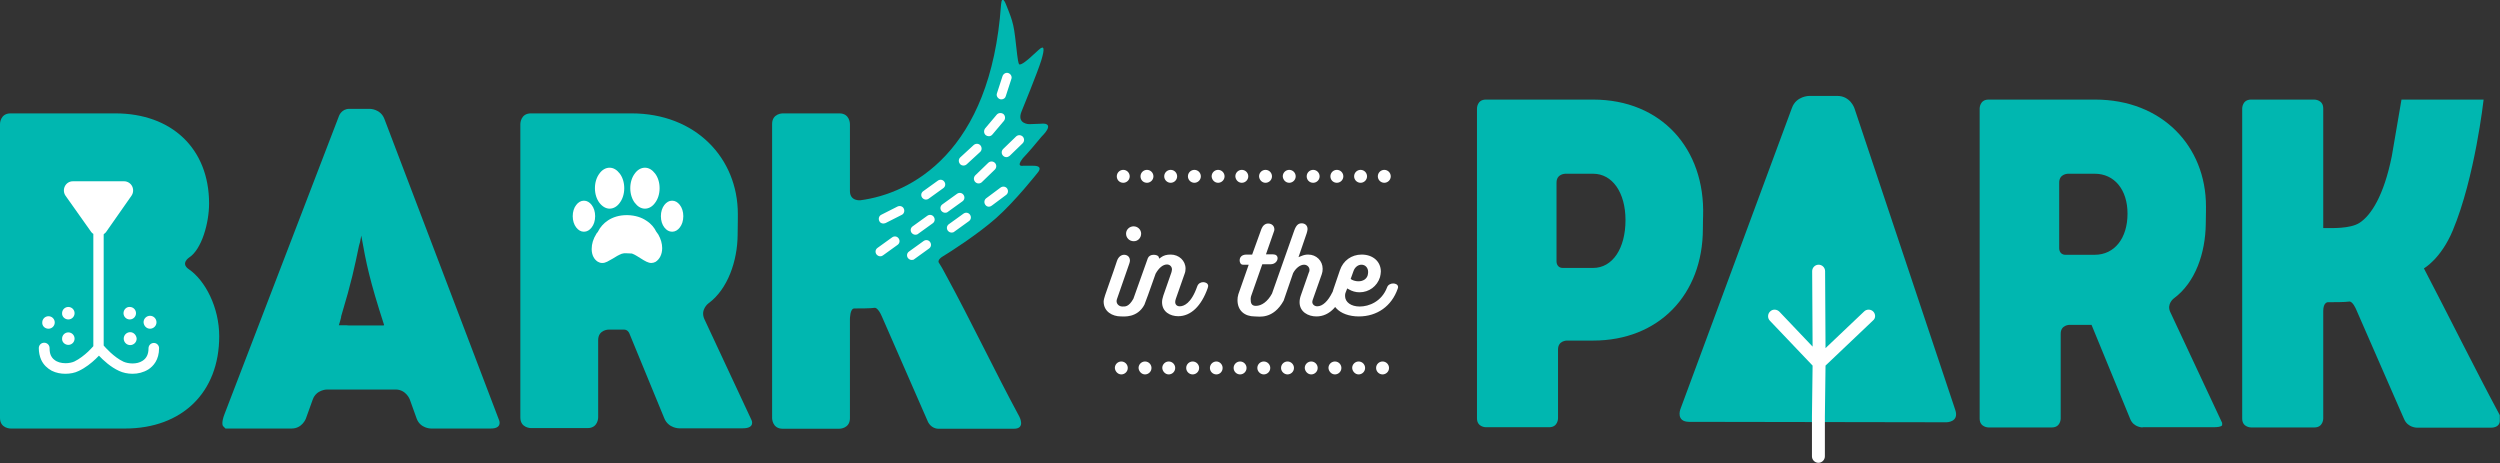
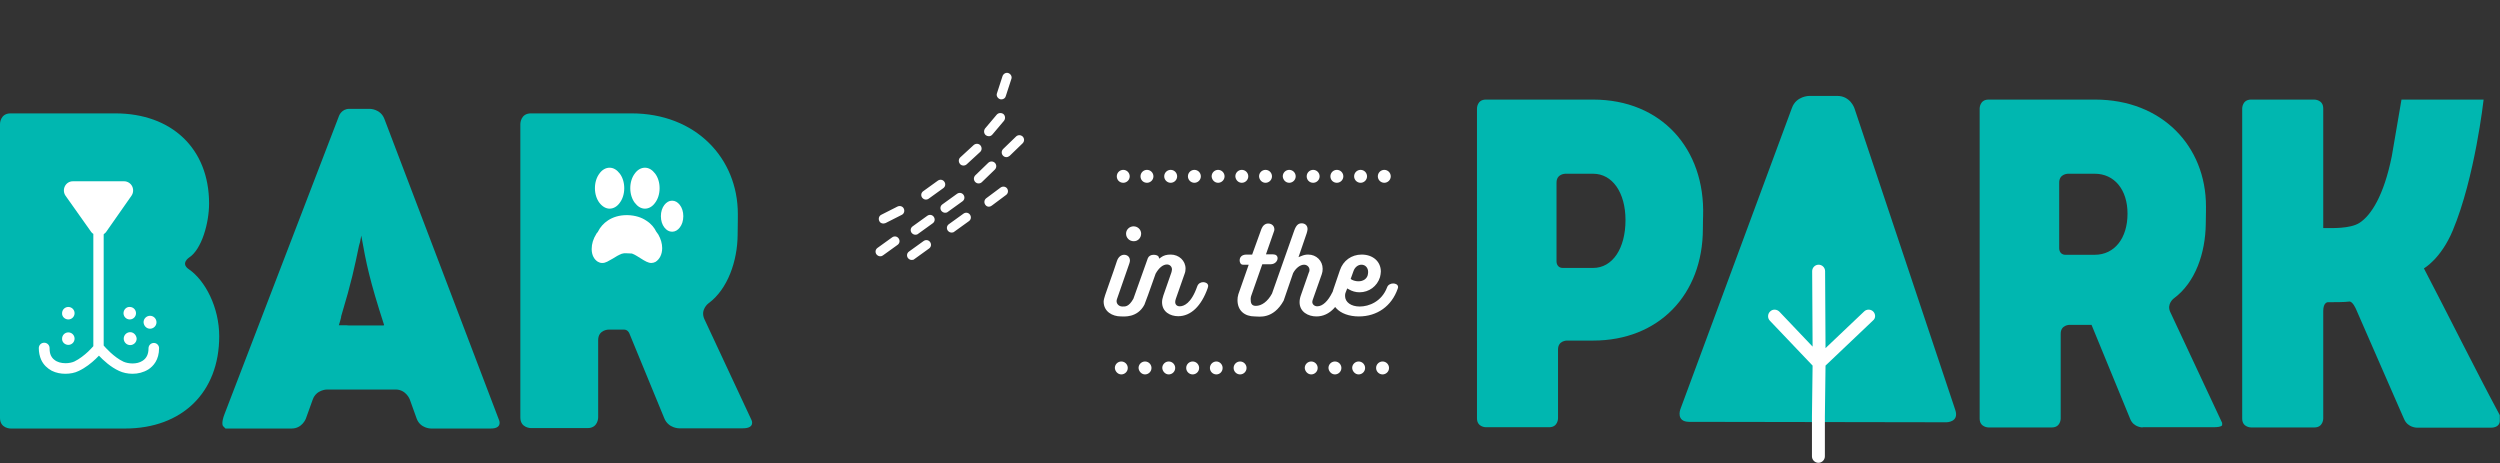
<svg xmlns="http://www.w3.org/2000/svg" version="1.1" id="Layer_1" x="0px" y="0px" viewBox="0 0 1159.8 214.8" style="enable-background:new 0 0 1159.8 214.8;" xml:space="preserve">
  <rect x="0" y="0" width="1159.8" height="214.8" fill="#333333" stroke="none" />
  <style type="text/css">
	.st0{fill:#00B7B0;}
	.st1{fill:#FFFFFF;}
</style>
  <g>
    <g>
      <path class="st0" d="M739.1,124.3c8.9,0,15-8.9,15-22.2c0-12.8-6.1-21.5-15-21.5h-12.9c0,0-4.1,0-4.1,4.1v36.7c0,0,0,2.9,2.9,2.9    H739.1z M739.1,46.2c31.6,0,52,22.8,51,54.1c0,0-0.1,2.9-0.1,5.8c0,30.6-20.5,51.9-50.9,51.9h-12.2c0,0-4.1,0-4.1,4.1v32    c0,0,0,4.1-4.1,4.1h-29.4c0,0-4.1,0-4.1-4.1V50.3c0,0,0-4.1,4.1-4.1H739.1z" />
      <path class="st0" d="M971.8,118.2c9.1,0,15.2-7.6,15.2-19.1c0-11.1-6.1-18.5-15.2-18.5h-12.4c0,0-4.1,0-4.1,4.1v30.6    c0,0,0,2.9,2.9,2.9H971.8z M994,198.3c0,0-4.1,0-5.7-3.8l-18-43.8h-10.2c0,0-4.1,0-4.1,4.1v39.4c0,0,0,4.1-4.1,4.1h-29.4    c0,0-4.1,0-4.1-4.1V50.3c0,0,0-4.1,4.1-4.1H972c30.9,0,51.4,21.5,51.4,49.6c0,0,0,4.1-0.1,8.2c-0.2,13.3-4.7,27-14.9,34.5    c0,0-3.3,2.5-1.6,6.2l24.1,51.5v1c0,0,0,1-4.1,1H994z" />
      <path class="st0" d="M1124.5,124.5c11.8,22.6,23.1,45.5,35.2,68.1v2.9c0,0,0,2.9-4.1,2.9h-34.4c0,0-4.1,0-5.8-3.8    c0,0,1.6,3.8-22.4-51.2c0,0-1.6-3.8-3.2-3.5c-1.5,0.3-7.8,0.3-9.9,0.3c0,0-2.1,0-2.1,4.1v49.9c0,0,0,4.1-4.1,4.1h-29.4    c0,0-4.1,0-4.1-4.1V50.3c0,0,0-4.1,4.1-4.1h29.4c0,0,4.1,0,4.1,4.1v55.5c3.9,0,12.4,0.4,16.8-2.4c5.4-3.5,11.3-12.6,15-30.9    l4.5-26.3h38.1c0,0-4,36.1-14.3,60.7C1132.4,120.1,1124.5,124.5,1124.5,124.5" />
      <path class="st0" d="M903,195.9c0,0,6,0,4.1-5.7l-46.8-140c0,0-1.9-5.7-7.9-5.7h-13.1c0,0-6,0-8,5.6l-51.8,139.9c0,0-2,5.6,4,5.7    L903,195.9z" />
      <path class="st1" d="M869.1,144.6c-1.1-1.2-3.1-1.3-4.3-0.1l-17.9,17l-0.2-35.7c0-1.7-1.4-3-3-3c-1.7,0-3,1.4-3,3l0.2,35    l-15.4-16.2c-1.2-1.2-3.1-1.3-4.3-0.1c-1.2,1.1-1.3,3.1-0.1,4.3l19.8,20.8l-0.3,23.6c0,0,0,0,0,0c0,0,0,0,0,0v18.5    c0,1.7,1.4,3,3,3c1.7,0,3-1.4,3-3v-18.5l0.3-23.6l22-20.9C870.2,147.7,870.2,145.8,869.1,144.6" />
    </g>
    <g>
      <g>
        <path class="st1" d="M529.4,108.4c0-1.9-1.6-3.4-3.5-3.4c-1.9,0-3.5,1.5-3.5,3.4c0,2,1.6,3.5,3.5,3.5     C527.8,112,529.4,110.4,529.4,108.4" />
        <path class="st1" d="M547.3,142.1c-1.3,0-2.1-0.8-2.1-2c0-0.4,0.1-0.9,0.3-1.5l4-11.4c0.4-1,0.5-1.8,0.5-2.6c0-3.6-3-6.5-6.9-6.5     c-1.9,0-3.3,0.4-4.5,1.3l-0.8,0.6l-0.3-0.9c-0.2-0.5-1.2-0.9-2.3-0.9c-1.3,0-2.3,0.6-2.7,1.6l-6.7,18.8c-2.2,3.9-3.9,3.6-5.1,3.6     c-1.5,0-2.7-1.1-2.7-2.5c0-0.3,0.1-0.7,0.2-1l5.7-16.4c0.2-0.5,0.3-1.1,0.3-1.4c0-1.9-1.4-2.7-2.7-2.7c-1.2,0-2.7,0.8-3.4,3.1     c-0.9,2.8-2,5.9-3.1,9c-0.8,2.3-1.6,4.6-2.3,6.6c-0.3,0.9-0.7,2.3-0.7,3c0,4.7,4.1,6.9,8,6.9c1.3,0,7.6,0.8,10.9-5.4     c1.3-3.5,2.1-5.5,3.5-9.6l1.7-4.8c1.5-2.7,3.4-4.3,5.3-4.3c1.3,0,2.3,1,2.3,2.3c0,0.5-0.2,1.1-0.3,1.5l-3.7,10.6     c-0.4,1.2-0.6,2.2-0.6,3.1c0,4.5,3.8,6.5,7.5,6.5c5.8,0,10.7-4.6,13.7-13.1c0.1-0.4,0.2-0.7,0.2-0.9c0-1.2-1.2-1.8-2.3-1.8     c-1,0-2.3,0.5-2.8,2C552.6,140.9,549.1,142.1,547.3,142.1" />
        <path class="st1" d="M648.4,134c0.1-0.3,0.2-0.6,0.2-0.8c0-1.2-1.2-1.7-2.3-1.7c-1.1,0-2.4,0.6-2.8,1.8     c-2.5,6.6-8.4,8.9-12.7,8.9c-4,0-6.8-2-6.8-4.9c0-0.4,0-1,0.3-1.7l0.7-1.8l0.7,0.4c1.5,0.9,3.2,1.4,5,1.4c4.4,0,8.2-2.8,9.5-7     c0.2-0.9,0.4-1.8,0.4-2.6c0-4.7-3.7-7.9-8.9-7.9c-4.7,0-8.6,2.8-10.1,7.3l-3,8.8c-0.1,0.4-0.3,0.9-0.4,1.3l-0.1,0.1     c-2,4.1-4.5,6.5-7,6.5c-1.3,0-2.3-0.9-2.3-2c0-0.3,0.1-0.7,0.2-1l4.2-11.9c0.3-0.8,0.4-1.6,0.4-2.5c0-3.7-2.9-6.6-6.7-6.6     c-1.1,0-2,0.2-3,0.6l-1.5,0.6l3.8-11.1c0.2-0.7,0.4-1.4,0.4-1.9c0-1.8-1.3-2.7-2.7-2.7c-1.4,0-2.5,0.6-3.5,3.4l-10.3,29.2     c-2,3.7-4.8,5.7-7.5,5.7c-2.1,0-2.4-1.4-2.4-3.2c0-0.4,0.1-0.9,0.2-1.3l5.2-14.8h3.8c2.1,0,3.3-1.5,3.3-2.8     c0-1.1-0.8-1.8-2.1-1.8h-3.3l3.8-10.9c0.1-0.3,0.1-0.5,0.1-0.7c0-1.6-1.2-2.7-2.9-2.7c-1.4,0-2.5,1-3.1,2.5l-4.3,11.9h-2.6     c-2.4,0-3.2,1.4-3.2,2.7c0,1,0.5,2,1.5,2h2.7l-4.8,13.7c-0.3,1-0.4,1.9-0.4,2.7c0,5,3.4,7.6,8,7.6c1.9,0,8.5,1.5,13.4-7.3     l4.4-12.8c1.3-2.4,3.3-3.9,5.1-3.9c1.4,0,2.5,1.1,2.5,2.4c0,0.5-0.1,0.9-0.3,1.2l-3.7,10.6c-0.4,1.1-0.6,2.2-0.6,3.2     c0,4.5,4,6.6,7.8,6.6c3.1,0,5.9-1.3,8.2-3.8l0.5-0.6l0.5,0.6c2.2,2.4,6,3.8,10.5,3.8C638.9,146.8,645.6,142,648.4,134      M626.6,129.4l1.3-3.6c0.6-1.8,2.1-3,3.7-3c1.8,0,3.1,1.4,3.1,3.4c0,0.5-0.1,1-0.2,1.5c-0.5,1.7-2.1,2.8-4.3,2.8     c-1.1,0-2.2-0.3-3-0.7L626.6,129.4z" />
      </g>
      <path class="st1" d="M532.1,84.8c1.6,0,3-1.3,3-3c0-1.6-1.3-3-3-3c-1.6,0-3,1.3-3,3C529.1,83.5,530.4,84.8,532.1,84.8" />
      <path class="st1" d="M598.1,84.8c1.6,0,3-1.3,3-3c0-1.6-1.3-3-3-3c-1.6,0-3,1.3-3,3C595.2,83.5,596.5,84.8,598.1,84.8" />
      <path class="st1" d="M565.1,84.8c1.6,0,3-1.3,3-3c0-1.6-1.3-3-3-3c-1.6,0-3,1.3-3,3C562.2,83.5,563.5,84.8,565.1,84.8" />
      <path class="st1" d="M631.2,84.8c1.6,0,3-1.3,3-3c0-1.6-1.3-3-3-3c-1.6,0-3,1.3-3,3C628.2,83.5,629.6,84.8,631.2,84.8" />
      <path class="st1" d="M543.1,84.8c1.6,0,3-1.3,3-3c0-1.6-1.3-3-3-3c-1.6,0-3,1.3-3,3C540.1,83.5,541.5,84.8,543.1,84.8" />
      <path class="st1" d="M609.2,84.8c1.6,0,3-1.3,3-3c0-1.6-1.3-3-3-3c-1.6,0-3,1.3-3,3C606.2,83.5,607.5,84.8,609.2,84.8" />
      <path class="st1" d="M576.1,84.8c1.6,0,3-1.3,3-3c0-1.6-1.3-3-3-3c-1.6,0-3,1.3-3,3C573.2,83.5,574.5,84.8,576.1,84.8" />
      <path class="st1" d="M642.2,84.8c1.6,0,3-1.3,3-3c0-1.6-1.3-3-3-3c-1.6,0-3,1.3-3,3C639.2,83.5,640.6,84.8,642.2,84.8" />
      <path class="st1" d="M521.1,84.8c1.6,0,3-1.3,3-3c0-1.6-1.3-3-3-3c-1.6,0-3,1.3-3,3C518.1,83.5,519.4,84.8,521.1,84.8" />
      <path class="st1" d="M587.1,84.8c1.6,0,3-1.3,3-3c0-1.6-1.3-3-3-3c-1.6,0-3,1.3-3,3C584.2,83.5,585.5,84.8,587.1,84.8" />
      <path class="st1" d="M554.1,84.8c1.6,0,3-1.3,3-3c0-1.6-1.3-3-3-3c-1.6,0-3,1.3-3,3C551.1,83.5,552.5,84.8,554.1,84.8" />
      <path class="st1" d="M620.2,84.8c1.6,0,3-1.3,3-3c0-1.6-1.3-3-3-3c-1.6,0-3,1.3-3,3C617.2,83.5,618.5,84.8,620.2,84.8" />
      <path class="st1" d="M531.2,173.7c1.6,0,3-1.3,3-3c0-1.6-1.3-3-3-3c-1.6,0-3,1.3-3,3C528.3,172.3,529.6,173.7,531.2,173.7" />
-       <path class="st1" d="M597.3,173.7c1.6,0,3-1.3,3-3c0-1.6-1.3-3-3-3c-1.6,0-3,1.3-3,3C594.3,172.3,595.7,173.7,597.3,173.7" />
      <path class="st1" d="M564.3,173.7c1.6,0,2.9-1.3,2.9-3c0-1.6-1.3-3-2.9-3c-1.6,0-3,1.3-3,3C561.3,172.3,562.6,173.7,564.3,173.7" />
      <path class="st1" d="M630.3,173.7c1.6,0,3-1.3,3-3c0-1.6-1.3-3-3-3c-1.6,0-3,1.3-3,3C627.4,172.3,628.7,173.7,630.3,173.7" />
      <path class="st1" d="M542.2,173.7c1.6,0,3-1.3,3-3c0-1.6-1.3-3-3-3c-1.6,0-3,1.3-3,3C539.3,172.3,540.6,173.7,542.2,173.7" />
      <path class="st1" d="M608.3,173.7c1.6,0,3-1.3,3-3c0-1.6-1.3-3-3-3c-1.6,0-3,1.3-3,3C605.4,172.3,606.7,173.7,608.3,173.7" />
      <path class="st1" d="M575.3,173.7c1.6,0,3-1.3,3-3c0-1.6-1.3-3-3-3c-1.6,0-3,1.3-3,3C572.3,172.3,573.6,173.7,575.3,173.7" />
      <path class="st1" d="M641.4,173.7c1.6,0,3-1.3,3-3c0-1.6-1.3-3-3-3c-1.6,0-3,1.3-3,3C638.4,172.3,639.7,173.7,641.4,173.7" />
      <path class="st1" d="M520.2,173.7c1.6,0,3-1.3,3-3c0-1.6-1.3-3-3-3c-1.6,0-3,1.3-3,3C517.3,172.3,518.6,173.7,520.2,173.7" />
-       <path class="st1" d="M586.3,173.7c1.6,0,3-1.3,3-3c0-1.6-1.3-3-3-3c-1.6,0-3,1.3-3,3C583.3,172.3,584.7,173.7,586.3,173.7" />
      <path class="st1" d="M553.3,173.7c1.6,0,3-1.3,3-3c0-1.6-1.3-3-3-3c-1.6,0-3,1.3-3,3C550.3,172.3,551.6,173.7,553.3,173.7" />
      <path class="st1" d="M619.3,173.7c1.6,0,3-1.3,3-3c0-1.6-1.3-3-3-3c-1.6,0-3,1.3-3,3C616.4,172.3,617.7,173.7,619.3,173.7" />
    </g>
    <g>
      <path class="st0" d="M87.7,119.5c0,0-4.1,2.7-0.1,5.4c7.6,5.2,14.1,17.7,14.1,31.1c0,26.1-17.3,42.8-43.7,42.8H4.9    c0,0-4.9,0-4.9-4.9V57.5c0,0,0-4.9,4.9-4.9h48.6C79.6,52.6,97,68.9,97,94.4C97,103.4,93.6,115.7,87.7,119.5" />
      <path class="st0" d="M315,198.7c0,0-4.9,0-6.8-4.6l-16.3-39.6c0,0-0.7-1.6-2.4-1.6h-7.1c0,0-4.9,0-4.9,4.9v35.9c0,0,0,4.9-4.9,4.9    h-26.3c0,0-4.9,0-4.9-4.9V57.5c0,0,0-4.9,4.9-4.9h46.7c29.7,0,49.3,20.7,49.3,46.7c0,0,0,4.9-0.1,9.8c-0.1,11.8-4.5,25-13.5,31.6    c0,0-4,2.9-1.9,7.4l21.9,46.9c0,0,1.7,3.7-4.1,3.7H315z" />
-       <path class="st0" d="M483.1,63.5c7.2-7.2-0.2-6.1-0.2-6.1l-5.4,0.2c0,0-6.1,0-3.5-6.1c0,0,7.5-18.3,9.1-23.6    c1.6-5.3,1.4-7.2-1.2-4.8l-4.3,3.9c0,0-4,3.6-4.8,2.8c0,0-0.4-0.1-0.9-4.3c-1.6-14.3-1.5-14.3-5.3-23.7c0,0-1.8-4.6-2.2,0.4    c-4.8,68.5-41.8,87.6-65.2,90.7c0,0-4.9,0.6-4.9-4.3V57.5c0,0,0-4.9-4.9-4.9h-26.3c0,0-4.9,0-4.9,4.9V194c0,0,0,4.9,4.9,4.9h26.3    c0,0,4.9,0,4.9-4.9v-46c0,0,0-4.9,2-4.9c2,0,8,0,9.5-0.3c0,0,1.5-0.3,3.4,4.2l21.3,48.7c0,0,1.4,3.2,4.9,3.2h35    c5.5,0,2.5-5.6,2.5-5.6c-11.7-21.7-22.2-43.9-33.9-65.4c-1.8-3.3-2.1-4-3.6-6.3c0,0-0.4-1.2,1.9-2.6c3-1.8,16.2-10.2,24.9-17.9    c8.9-7.9,19.2-21,19.2-21s3-3.2-2-3.2h-4.8c0,0-3.3,0.7-0.3-3.2C474.2,73.6,476.4,71.7,483.1,63.5" />
      <path class="st0" d="M178.1,151h-16.2c-0.5,0-0.9-0.1-1.2-0.1h-3.5c0.4-1.2,0.7-2.4,1-3.5c0-0.6,0.2-1.1,0.2-1.1    c4.7-15.6,6.1-22.5,8.1-32.1c0.2-0.9,0.4-1.4,0.5-1.8c0.2-1,0.4-2,0.6-3.1c2.3,12.9,3.8,20.5,10.6,41.5h-0.2    C178.1,150.9,178.1,151,178.1,151 M231.6,195.1l-53.3-140c-1.8-4.6-6.7-4.6-6.7-4.6h-9.6c-3.5,0-4.7,3.2-4.7,3.2L104.2,192    c-1.8,4.6-0.7,5.7-0.7,5.7l1.1,1.1h30.7c4.9,0,6.6-4.6,6.6-4.6l3.2-8.9c1.7-4.6,6.6-4.6,6.6-4.6h31.8c4.9,0,6.6,4.6,6.6,4.6    l3.2,8.9c1.7,4.6,6.6,4.6,6.6,4.6h27.6C233.1,198.9,231.6,195.1,231.6,195.1" />
      <path class="st1" d="M307.2,115.1c0-2-0.6-4.2-1.8-6.3c-0.1-0.2-0.3-0.4-0.5-0.7l0,0c-0.2-0.2-0.3-0.4-0.5-0.7h0    c-0.8-1.7-2.3-3.6-4.5-5c-2.2-1.5-5.1-2.5-8.8-2.6l-0.3,0c-7.2,0-11.5,3.9-13.3,7.5l0,0c-0.1,0.3-0.3,0.5-0.5,0.7l0,0    c-0.2,0.2-0.3,0.4-0.4,0.6l0,0c-1.4,2.2-2.1,4.6-2.1,6.8l0,0.5c0.1,2.5,1.1,4.4,2.8,5.5c0.7,0.4,1.3,0.6,2.1,0.6    c0.8,0,1.5-0.2,2.3-0.6c0.8-0.4,1.7-0.9,2.7-1.5c1.2-0.8,2.6-1.6,4.1-2.2l0.1,0l0.4-0.1c0.1,0,0.3,0,0.4-0.1c0.3,0,0.8,0,1.3,0    c1,0,1.8,0.1,2.2,0.1c0.2,0,0.3,0,0.4,0.1l0.1,0c1.5,0.6,2.7,1.5,3.9,2.2c0.9,0.6,1.8,1.1,2.6,1.5c0.8,0.4,1.6,0.6,2.3,0.6    c0.6,0,1.3-0.2,1.9-0.5C306,120.3,307.2,118,307.2,115.1" />
      <path class="st1" d="M317,100.3c0-2.1-0.6-3.9-1.6-5.2c-1-1.3-2.2-2-3.6-2c-1.4,0-2.6,0.7-3.6,2c-1,1.3-1.6,3.1-1.6,5.2    c0,2.1,0.6,3.9,1.6,5.2c1,1.3,2.2,2,3.6,2c1.4,0,2.6-0.7,3.6-2C316.4,104.2,317,102.4,317,100.3" />
      <path class="st1" d="M276,87.3c0,2.7,0.8,5.1,2.1,6.8c1.3,1.7,3,2.7,4.7,2.7c1.8,0,3.5-1,4.7-2.7c1.3-1.7,2.1-4.1,2.1-6.8    c0-2.7-0.8-5.1-2.1-6.8c-1.3-1.7-2.9-2.7-4.7-2.7c-1.8,0-3.5,1-4.7,2.7C276.8,82.2,276,84.6,276,87.3" />
-       <path class="st1" d="M265.7,100.3c0,2.1,0.6,3.9,1.6,5.2c1,1.3,2.2,2,3.6,2c1.4,0,2.6-0.7,3.6-2c1-1.3,1.6-3.1,1.6-5.2    c0-2.1-0.6-3.9-1.6-5.2c-1-1.3-2.2-2-3.6-2c-1.4,0-2.6,0.7-3.6,2C266.3,96.4,265.7,98.2,265.7,100.3" />
      <path class="st1" d="M292.4,87.3c0,2.7,0.8,5.1,2.1,6.8c1.3,1.7,2.9,2.7,4.7,2.7c1.8,0,3.5-1,4.7-2.7c1.3-1.7,2.1-4.1,2.1-6.8    c0-2.7-0.8-5.1-2.1-6.8c-1.3-1.7-2.9-2.7-4.7-2.7c-1.8,0-3.5,1-4.7,2.7C293.2,82.2,292.4,84.6,292.4,87.3" />
      <path class="st1" d="M31.7,148.2c1.6,0,2.9-1.3,2.9-2.9c0-1.6-1.3-2.9-2.9-2.9c-1.6,0-2.9,1.3-2.9,2.9    C28.7,146.9,30.1,148.2,31.7,148.2" />
      <path class="st1" d="M31.7,160c1.6,0,2.9-1.3,2.9-2.9c0-1.6-1.3-2.9-2.9-2.9c-1.6,0-2.9,1.3-2.9,2.9C28.7,158.7,30.1,160,31.7,160    " />
-       <path class="st1" d="M22.5,152.5c1.6,0,2.9-1.3,2.9-2.9c0-1.6-1.3-2.9-2.9-2.9c-1.6,0-2.9,1.3-2.9,2.9    C19.5,151.2,20.8,152.5,22.5,152.5" />
      <path class="st1" d="M57.3,145.3c0,1.6,1.3,2.9,2.9,2.9c1.6,0,2.9-1.3,2.9-2.9c0-1.6-1.3-2.9-2.9-2.9    C58.6,142.3,57.3,143.7,57.3,145.3" />
      <path class="st1" d="M60.4,154.1c-1.6,0-3,1.3-3,3c0,1.6,1.3,3,3,3c1.6,0,3-1.3,3-3C63.3,155.5,62,154.1,60.4,154.1" />
      <path class="st1" d="M69.6,152.5c1.6,0,3-1.3,3-3c0-1.6-1.3-3-3-3c-1.6,0-3,1.3-3,3C66.7,151.2,68,152.5,69.6,152.5" />
      <path class="st1" d="M71.4,159.1c-1.4,0-2.5,1.1-2.5,2.5c0,2.7-0.9,4.6-2.8,5.8c-2.6,1.7-6.5,1.4-8.8,0.4    c-4.5-2.1-8.5-6.7-9.2-7.5v-51.6c0.4-0.3,0.7-0.6,1-0.9L61,90.8c0.9-1.3,1-3,0.3-4.4c-0.7-1.4-2.2-2.3-3.7-2.3H33.8    c-1.6,0-3,0.9-3.7,2.3c-0.7,1.4-0.6,3.1,0.3,4.4l11.9,16.8c0.3,0.4,0.6,0.7,1,0.9v52.1c-0.5,0.6-1.4,1.5-2.4,2.5    c-1.7,1.6-4.1,3.5-6.4,4.6c-1.1,0.5-2.6,0.8-4.1,0.8c-2,0-3.9-0.5-5.2-1.6c-0.7-0.5-1.2-1.2-1.6-2c-0.4-0.9-0.6-1.9-0.6-3.4    c0-1.4-1.1-2.5-2.5-2.5c-1.4,0-2.5,1.1-2.5,2.5c0,2,0.4,3.8,1.1,5.4c1.1,2.4,2.9,4,4.9,5.1c2,1,4.2,1.4,6.3,1.4    c2.2,0,4.4-0.4,6.2-1.3c3.2-1.5,5.9-3.7,7.9-5.6c0.6-0.6,1.1-1.1,1.5-1.5c2,2.1,5.4,5.3,9.4,7.1c1.7,0.8,3.9,1.3,6.2,1.3    c2.5,0,5-0.6,7.3-2c2.3-1.5,5-4.4,5-9.9C73.8,160.2,72.7,159.1,71.4,159.1" />
      <path class="st1" d="M464.6,46.1c-0.2,0-0.5,0-0.7-0.1c-1.1-0.4-1.8-1.6-1.4-2.7l2.6-8c0.4-1.1,1.6-1.8,2.7-1.4    c1.1,0.4,1.8,1.6,1.4,2.7l-2.6,8C466.4,45.5,465.5,46.1,464.6,46.1 M458.7,63.2c-0.5,0-1-0.2-1.4-0.5c-0.9-0.8-1-2.1-0.3-3.1    l5.4-6.4c0.8-0.9,2.1-1,3.1-0.3c0.9,0.8,1,2.1,0.3,3.1l-5.4,6.4C459.9,63,459.3,63.2,458.7,63.2 M466.9,72.9    c-0.6,0-1.1-0.2-1.6-0.7c-0.8-0.9-0.8-2.2,0.1-3.1l6-5.8c0.9-0.8,2.2-0.8,3.1,0.1c0.8,0.9,0.8,2.2-0.1,3.1l-6,5.8    C468,72.6,467.5,72.9,466.9,72.9 M447,76.8c-0.6,0-1.2-0.2-1.6-0.7c-0.8-0.9-0.8-2.3,0.1-3.1l6.2-5.7c0.9-0.8,2.3-0.8,3.1,0.1    c0.8,0.9,0.8,2.3-0.1,3.1l-6.2,5.7C448.1,76.6,447.5,76.8,447,76.8 M454,85.1c-0.6,0-1.1-0.2-1.6-0.7c-0.8-0.9-0.8-2.2,0.1-3.1    l6-5.8c0.9-0.8,2.2-0.8,3.1,0.1c0.8,0.9,0.8,2.2-0.1,3.1l-6,5.8C455.1,84.9,454.5,85.1,454,85.1 M429.6,92.6    c-0.7,0-1.3-0.3-1.8-0.9c-0.7-1-0.5-2.3,0.5-3l6.8-4.9c1-0.7,2.3-0.5,3,0.5c0.7,1,0.5,2.3-0.5,3l-6.8,4.9    C430.5,92.4,430.1,92.6,429.6,92.6 M458.8,95.9c-0.7,0-1.3-0.3-1.7-0.9c-0.7-1-0.5-2.3,0.4-3l6.7-5c1-0.7,2.3-0.5,3,0.4    c0.7,1,0.5,2.3-0.4,3l-6.7,5C459.7,95.7,459.2,95.9,458.8,95.9 M438.5,98.7c-0.7,0-1.3-0.3-1.8-0.9c-0.7-1-0.5-2.3,0.5-3l6.8-4.9    c1-0.7,2.3-0.5,3,0.5c0.7,1,0.5,2.3-0.5,3l-6.8,4.9C439.4,98.6,438.9,98.7,438.5,98.7 M409.8,103.7c-0.8,0-1.6-0.4-1.9-1.2    c-0.5-1.1-0.1-2.4,1-2.9l7.5-3.8c1.1-0.5,2.4-0.1,2.9,1c0.5,1.1,0.1,2.4-1,2.9l-7.5,3.8C410.4,103.6,410.1,103.7,409.8,103.7     M441.5,107.9c-0.7,0-1.3-0.3-1.8-0.9c-0.7-1-0.5-2.3,0.5-3l6.8-4.9c1-0.7,2.3-0.5,3,0.5c0.7,1,0.5,2.3-0.5,3l-6.8,4.9    C442.4,107.8,441.9,107.9,441.5,107.9 M424.7,108.9c-0.7,0-1.3-0.3-1.8-0.9c-0.7-1-0.5-2.3,0.5-3l6.8-4.9c1-0.7,2.3-0.5,3,0.5    c0.7,1,0.5,2.3-0.5,3l-6.8,4.9C425.6,108.8,425.1,108.9,424.7,108.9 M408.4,118.9c-0.7,0-1.3-0.3-1.8-0.9c-0.7-1-0.5-2.3,0.5-3    l6.8-4.9c1-0.7,2.3-0.5,3,0.5c0.7,1,0.5,2.3-0.5,3l-6.8,4.9C409.2,118.8,408.8,118.9,408.4,118.9 M423,120.6    c-0.7,0-1.3-0.3-1.8-0.9c-0.7-1-0.5-2.3,0.5-3l6.8-4.9c1-0.7,2.3-0.5,3,0.5c0.7,1,0.5,2.3-0.5,3l-6.8,4.9    C423.9,120.5,423.5,120.6,423,120.6" />
    </g>
  </g>
</svg>